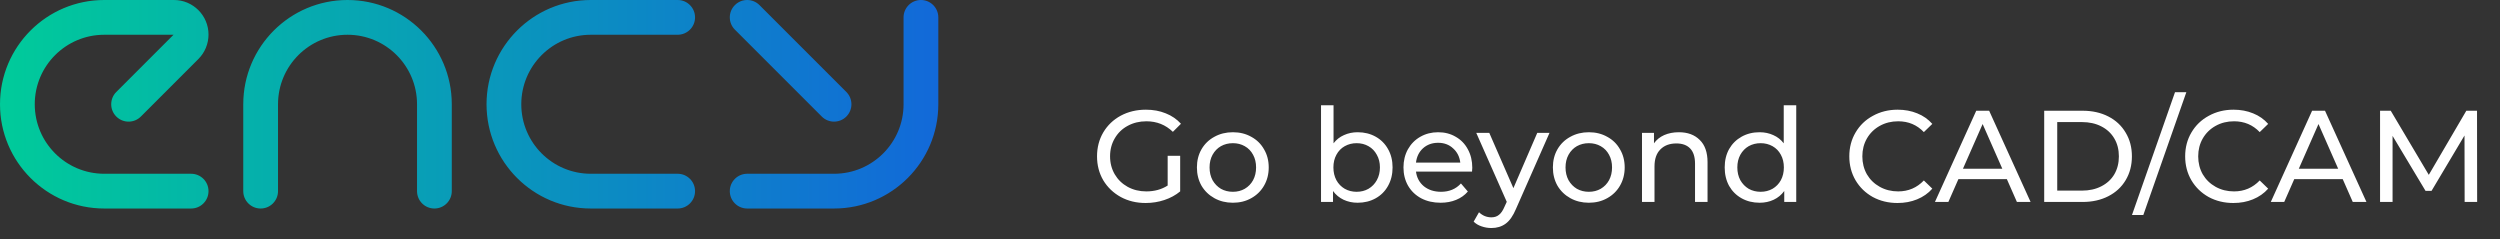
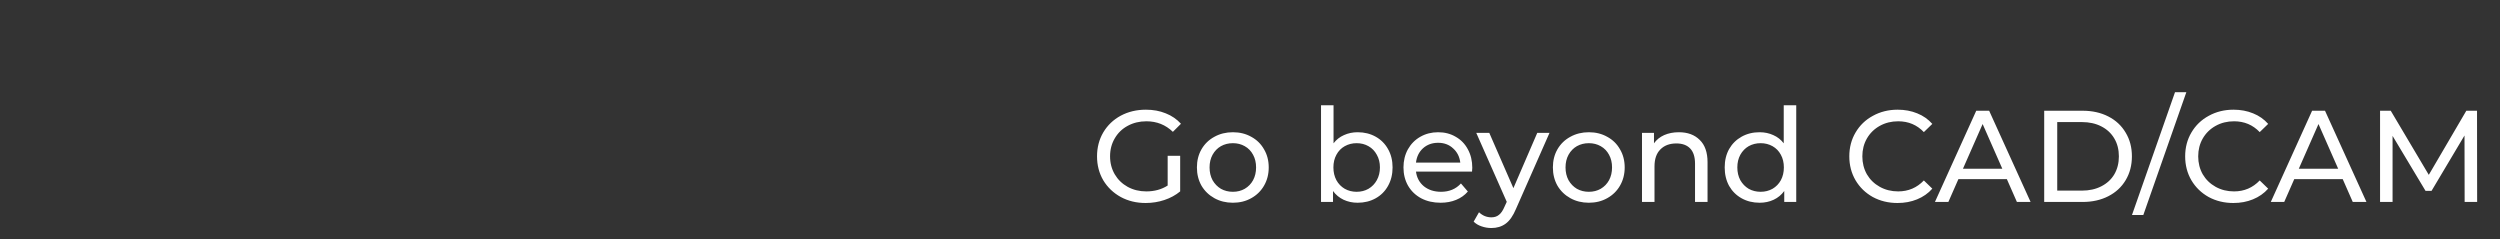
<svg xmlns="http://www.w3.org/2000/svg" width="303" height="29" viewBox="0 0 303 29" fill="none">
  <rect x="0" y="0" width="303" height="29" fill="#333333" stroke="none" />
-   <path fill-rule="evenodd" clip-rule="evenodd" d="M29.484 12.636C29.484 5.657 35.141 -4.01687e-07 42.12 0C49.099 4.01687e-07 54.756 5.657 54.756 12.636V23.166C54.756 24.329 53.813 25.272 52.65 25.272C51.487 25.272 50.544 24.329 50.544 23.166V12.636C50.544 7.984 46.772 4.212 42.12 4.212C37.468 4.212 33.696 7.984 33.696 12.636V23.166C33.696 24.329 32.753 25.272 31.59 25.272C30.427 25.272 29.484 24.329 29.484 23.166V12.636ZM0 12.636C0 5.657 5.657 4.01687e-07 12.636 4.01687e-07H21.081C23.396 4.01687e-07 25.272 1.876 25.272 4.191C25.272 5.302 24.83 6.368 24.044 7.154L17.073 14.125C16.251 14.948 14.918 14.948 14.095 14.125C13.273 13.303 13.273 11.969 14.095 11.147L21.03 4.212H12.636C7.984 4.212 4.212 7.984 4.212 12.636C4.212 17.288 7.984 21.06 12.636 21.06H23.166C24.329 21.06 25.272 22.003 25.272 23.166C25.272 24.329 24.329 25.272 23.166 25.272H12.636C5.657 25.272 0 19.615 0 12.636ZM21.066 4.176C21.066 4.176 21.066 4.176 21.066 4.176ZM58.968 12.636C58.968 5.657 64.625 4.01687e-07 71.604 4.01687e-07H82.134C83.297 4.01687e-07 84.24 0.943 84.24 2.106C84.24 3.269 83.297 4.212 82.134 4.212H71.604C66.951 4.212 63.18 7.984 63.18 12.636C63.18 17.288 66.951 21.06 71.604 21.06H82.134C83.297 21.06 84.24 22.003 84.24 23.166C84.24 24.329 83.297 25.272 82.134 25.272H71.604C64.625 25.272 58.968 19.615 58.968 12.636ZM111.618 1.20506e-06C112.781 1.20506e-06 113.724 0.943 113.724 2.106V12.636C113.724 19.615 108.067 25.272 101.088 25.272H90.558C89.395 25.272 88.452 24.329 88.452 23.166C88.452 22.003 89.395 21.06 90.558 21.06H101.088C105.74 21.06 109.512 17.288 109.512 12.636V2.106C109.512 0.943 110.455 1.20506e-06 111.618 1.20506e-06ZM89.069 0.617C89.891 -0.206 91.225 -0.206 92.047 0.617L102.577 11.147C103.399 11.969 103.399 13.303 102.577 14.125C101.755 14.948 100.421 14.948 99.599 14.125L89.069 3.595C88.246 2.773 88.246 1.439 89.069 0.617Z" fill="url(#paint0_linear_131_671)" />
  <path d="M141.521 18.886H143.037V23.198C142.49 23.65 141.853 23.998 141.126 24.24C140.4 24.482 139.641 24.603 138.852 24.603C137.736 24.603 136.73 24.361 135.835 23.877C134.94 23.382 134.234 22.708 133.718 21.855C133.213 20.992 132.96 20.023 132.96 18.949C132.96 17.875 133.213 16.906 133.718 16.043C134.234 15.179 134.94 14.505 135.835 14.021C136.74 13.536 137.757 13.294 138.883 13.294C139.768 13.294 140.568 13.442 141.284 13.736C142.011 14.021 142.627 14.442 143.132 15L142.153 15.979C141.268 15.126 140.2 14.7 138.946 14.7C138.104 14.7 137.346 14.884 136.672 15.253C136.009 15.611 135.487 16.116 135.108 16.769C134.729 17.411 134.54 18.138 134.54 18.949C134.54 19.749 134.729 20.476 135.108 21.128C135.487 21.771 136.009 22.276 136.672 22.645C137.346 23.013 138.099 23.198 138.931 23.198C139.92 23.198 140.784 22.961 141.521 22.487V18.886ZM149.426 24.572C148.594 24.572 147.846 24.387 147.183 24.019C146.52 23.65 145.998 23.145 145.619 22.503C145.251 21.85 145.066 21.113 145.066 20.291C145.066 19.47 145.251 18.738 145.619 18.096C145.998 17.443 146.52 16.938 147.183 16.58C147.846 16.211 148.594 16.027 149.426 16.027C150.258 16.027 151 16.211 151.653 16.58C152.316 16.938 152.832 17.443 153.201 18.096C153.58 18.738 153.769 19.47 153.769 20.291C153.769 21.113 153.58 21.85 153.201 22.503C152.832 23.145 152.316 23.65 151.653 24.019C151 24.387 150.258 24.572 149.426 24.572ZM149.426 23.245C149.963 23.245 150.442 23.124 150.863 22.882C151.295 22.629 151.632 22.282 151.874 21.839C152.116 21.387 152.237 20.87 152.237 20.291C152.237 19.712 152.116 19.201 151.874 18.759C151.632 18.306 151.295 17.959 150.863 17.717C150.442 17.475 149.963 17.354 149.426 17.354C148.889 17.354 148.404 17.475 147.973 17.717C147.551 17.959 147.215 18.306 146.962 18.759C146.72 19.201 146.599 19.712 146.599 20.291C146.599 20.87 146.72 21.387 146.962 21.839C147.215 22.282 147.551 22.629 147.973 22.882C148.404 23.124 148.889 23.245 149.426 23.245ZM164.547 16.027C165.357 16.027 166.084 16.206 166.726 16.564C167.369 16.922 167.869 17.422 168.227 18.064C168.595 18.707 168.78 19.449 168.78 20.291C168.78 21.134 168.595 21.881 168.227 22.534C167.869 23.177 167.369 23.677 166.726 24.035C166.084 24.393 165.357 24.572 164.547 24.572C163.925 24.572 163.357 24.451 162.841 24.209C162.325 23.966 161.898 23.614 161.561 23.15V24.477H160.108V12.757H161.625V17.369C161.962 16.927 162.383 16.595 162.888 16.374C163.394 16.143 163.946 16.027 164.547 16.027ZM164.42 23.245C164.957 23.245 165.436 23.124 165.858 22.882C166.289 22.629 166.626 22.282 166.869 21.839C167.121 21.387 167.248 20.87 167.248 20.291C167.248 19.712 167.121 19.201 166.869 18.759C166.626 18.306 166.289 17.959 165.858 17.717C165.436 17.475 164.957 17.354 164.42 17.354C163.894 17.354 163.415 17.475 162.983 17.717C162.551 17.959 162.214 18.306 161.972 18.759C161.73 19.201 161.609 19.712 161.609 20.291C161.609 20.87 161.73 21.387 161.972 21.839C162.214 22.282 162.551 22.629 162.983 22.882C163.415 23.124 163.894 23.245 164.42 23.245ZM178.441 20.339C178.441 20.455 178.43 20.607 178.409 20.797H171.617C171.712 21.534 172.033 22.129 172.581 22.582C173.139 23.024 173.828 23.245 174.65 23.245C175.65 23.245 176.456 22.908 177.066 22.234L177.904 23.213C177.524 23.656 177.051 23.993 176.482 24.224C175.924 24.456 175.297 24.572 174.602 24.572C173.718 24.572 172.933 24.393 172.249 24.035C171.564 23.666 171.033 23.155 170.654 22.503C170.285 21.85 170.101 21.113 170.101 20.291C170.101 19.481 170.28 18.749 170.638 18.096C171.006 17.443 171.507 16.938 172.138 16.58C172.781 16.211 173.502 16.027 174.302 16.027C175.103 16.027 175.813 16.211 176.435 16.58C177.066 16.938 177.556 17.443 177.904 18.096C178.262 18.749 178.441 19.496 178.441 20.339ZM174.302 17.306C173.576 17.306 172.965 17.527 172.47 17.97C171.986 18.412 171.701 18.991 171.617 19.707H176.987C176.903 19.002 176.614 18.428 176.119 17.985C175.634 17.532 175.029 17.306 174.302 17.306ZM187.8 16.106L183.74 25.314C183.382 26.167 182.961 26.767 182.477 27.115C182.003 27.462 181.429 27.636 180.755 27.636C180.344 27.636 179.944 27.568 179.555 27.431C179.176 27.304 178.86 27.115 178.607 26.862L179.255 25.725C179.686 26.136 180.187 26.341 180.755 26.341C181.124 26.341 181.429 26.241 181.671 26.041C181.924 25.851 182.15 25.52 182.35 25.046L182.619 24.461L178.923 16.106H180.502L183.424 22.803L186.315 16.106H187.8ZM192.569 24.572C191.737 24.572 190.989 24.387 190.326 24.019C189.663 23.65 189.141 23.145 188.762 22.503C188.394 21.85 188.21 21.113 188.21 20.291C188.21 19.47 188.394 18.738 188.762 18.096C189.141 17.443 189.663 16.938 190.326 16.58C190.989 16.211 191.737 16.027 192.569 16.027C193.401 16.027 194.143 16.211 194.796 16.58C195.459 16.938 195.975 17.443 196.344 18.096C196.723 18.738 196.913 19.47 196.913 20.291C196.913 21.113 196.723 21.85 196.344 22.503C195.975 23.145 195.459 23.65 194.796 24.019C194.143 24.387 193.401 24.572 192.569 24.572ZM192.569 23.245C193.106 23.245 193.585 23.124 194.006 22.882C194.438 22.629 194.775 22.282 195.017 21.839C195.259 21.387 195.38 20.87 195.38 20.291C195.38 19.712 195.259 19.201 195.017 18.759C194.775 18.306 194.438 17.959 194.006 17.717C193.585 17.475 193.106 17.354 192.569 17.354C192.032 17.354 191.548 17.475 191.116 17.717C190.695 17.959 190.358 18.306 190.105 18.759C189.863 19.201 189.742 19.712 189.742 20.291C189.742 20.87 189.863 21.387 190.105 21.839C190.358 22.282 190.695 22.629 191.116 22.882C191.548 23.124 192.032 23.245 192.569 23.245ZM203.48 16.027C204.543 16.027 205.385 16.337 206.007 16.959C206.639 17.569 206.954 18.47 206.954 19.66V24.477H205.438V19.833C205.438 19.023 205.243 18.412 204.854 18.001C204.464 17.59 203.906 17.385 203.179 17.385C202.358 17.385 201.711 17.627 201.237 18.112C200.763 18.585 200.526 19.27 200.526 20.165V24.477H199.01V16.106H200.463V17.369C200.768 16.938 201.179 16.606 201.695 16.374C202.221 16.143 202.816 16.027 203.48 16.027ZM217.704 12.757V24.477H216.251V23.15C215.914 23.614 215.488 23.966 214.972 24.209C214.456 24.451 213.887 24.572 213.266 24.572C212.455 24.572 211.729 24.393 211.086 24.035C210.444 23.677 209.939 23.177 209.57 22.534C209.212 21.881 209.033 21.134 209.033 20.291C209.033 19.449 209.212 18.707 209.57 18.064C209.939 17.422 210.444 16.922 211.086 16.564C211.729 16.206 212.455 16.027 213.266 16.027C213.866 16.027 214.419 16.143 214.924 16.374C215.43 16.595 215.851 16.927 216.188 17.369V12.757H217.704ZM213.392 23.245C213.919 23.245 214.398 23.124 214.83 22.882C215.261 22.629 215.598 22.282 215.841 21.839C216.083 21.387 216.204 20.87 216.204 20.291C216.204 19.712 216.083 19.201 215.841 18.759C215.598 18.306 215.261 17.959 214.83 17.717C214.398 17.475 213.919 17.354 213.392 17.354C212.855 17.354 212.371 17.475 211.939 17.717C211.518 17.959 211.181 18.306 210.928 18.759C210.686 19.201 210.565 19.712 210.565 20.291C210.565 20.87 210.686 21.387 210.928 21.839C211.181 22.282 211.518 22.629 211.939 22.882C212.371 23.124 212.855 23.245 213.392 23.245ZM229.98 24.603C228.875 24.603 227.874 24.361 226.979 23.877C226.095 23.382 225.4 22.708 224.894 21.855C224.389 20.992 224.136 20.023 224.136 18.949C224.136 17.875 224.389 16.911 224.894 16.058C225.4 15.195 226.1 14.521 226.995 14.037C227.89 13.542 228.89 13.294 229.996 13.294C230.859 13.294 231.649 13.442 232.365 13.736C233.081 14.021 233.692 14.447 234.197 15.016L233.171 16.011C232.339 15.137 231.302 14.7 230.059 14.7C229.238 14.7 228.495 14.884 227.832 15.253C227.169 15.621 226.647 16.132 226.268 16.785C225.9 17.427 225.716 18.148 225.716 18.949C225.716 19.749 225.9 20.476 226.268 21.128C226.647 21.771 227.169 22.276 227.832 22.645C228.495 23.013 229.238 23.198 230.059 23.198C231.291 23.198 232.328 22.755 233.171 21.871L234.197 22.866C233.692 23.435 233.076 23.866 232.349 24.161C231.633 24.456 230.844 24.603 229.98 24.603ZM243.233 21.713H237.357L236.141 24.477H234.514L239.521 13.421H241.085L246.108 24.477H244.449L243.233 21.713ZM242.68 20.449L240.295 15.032L237.91 20.449H242.68ZM247.757 13.421H252.417C253.585 13.421 254.623 13.652 255.528 14.116C256.434 14.579 257.134 15.232 257.629 16.074C258.134 16.906 258.387 17.864 258.387 18.949C258.387 20.033 258.134 20.997 257.629 21.839C257.134 22.671 256.434 23.319 255.528 23.782C254.623 24.245 253.585 24.477 252.417 24.477H247.757V13.421ZM252.322 23.103C253.217 23.103 254.001 22.929 254.675 22.582C255.36 22.234 255.886 21.75 256.255 21.128C256.623 20.497 256.808 19.77 256.808 18.949C256.808 18.128 256.623 17.406 256.255 16.785C255.886 16.153 255.36 15.664 254.675 15.316C254.001 14.969 253.217 14.795 252.322 14.795H249.337V23.103H252.322ZM263.61 11.178H264.984L259.771 26.056H258.397L263.61 11.178ZM270.686 24.603C269.581 24.603 268.58 24.361 267.685 23.877C266.801 23.382 266.106 22.708 265.6 21.855C265.095 20.992 264.842 20.023 264.842 18.949C264.842 17.875 265.095 16.911 265.6 16.058C266.106 15.195 266.806 14.521 267.701 14.037C268.596 13.542 269.596 13.294 270.702 13.294C271.565 13.294 272.355 13.442 273.071 13.736C273.787 14.021 274.398 14.447 274.903 15.016L273.877 16.011C273.045 15.137 272.008 14.7 270.765 14.7C269.944 14.7 269.201 14.884 268.538 15.253C267.875 15.621 267.353 16.132 266.974 16.785C266.606 17.427 266.422 18.148 266.422 18.949C266.422 19.749 266.606 20.476 266.974 21.128C267.353 21.771 267.875 22.276 268.538 22.645C269.201 23.013 269.944 23.198 270.765 23.198C271.997 23.198 273.034 22.755 273.877 21.871L274.903 22.866C274.398 23.435 273.782 23.866 273.055 24.161C272.339 24.456 271.55 24.603 270.686 24.603ZM283.939 21.713H278.063L276.847 24.477H275.22L280.227 13.421H281.791L286.814 24.477H285.155L283.939 21.713ZM283.386 20.449L281.001 15.032L278.616 20.449H283.386ZM298.714 24.477L298.698 16.422L294.702 23.134H293.976L289.979 16.469V24.477H288.463V13.421H289.758L294.37 21.192L298.919 13.421H300.215L300.23 24.477H298.714Z" fill="white" />
  <defs>
    <linearGradient id="paint0_linear_131_671" x1="0" y1="12.636" x2="113.724" y2="12.636" gradientUnits="userSpaceOnUse">
      <stop stop-color="#00CB9A" />
      <stop offset="1" stop-color="#1269D9" />
    </linearGradient>
  </defs>
</svg>